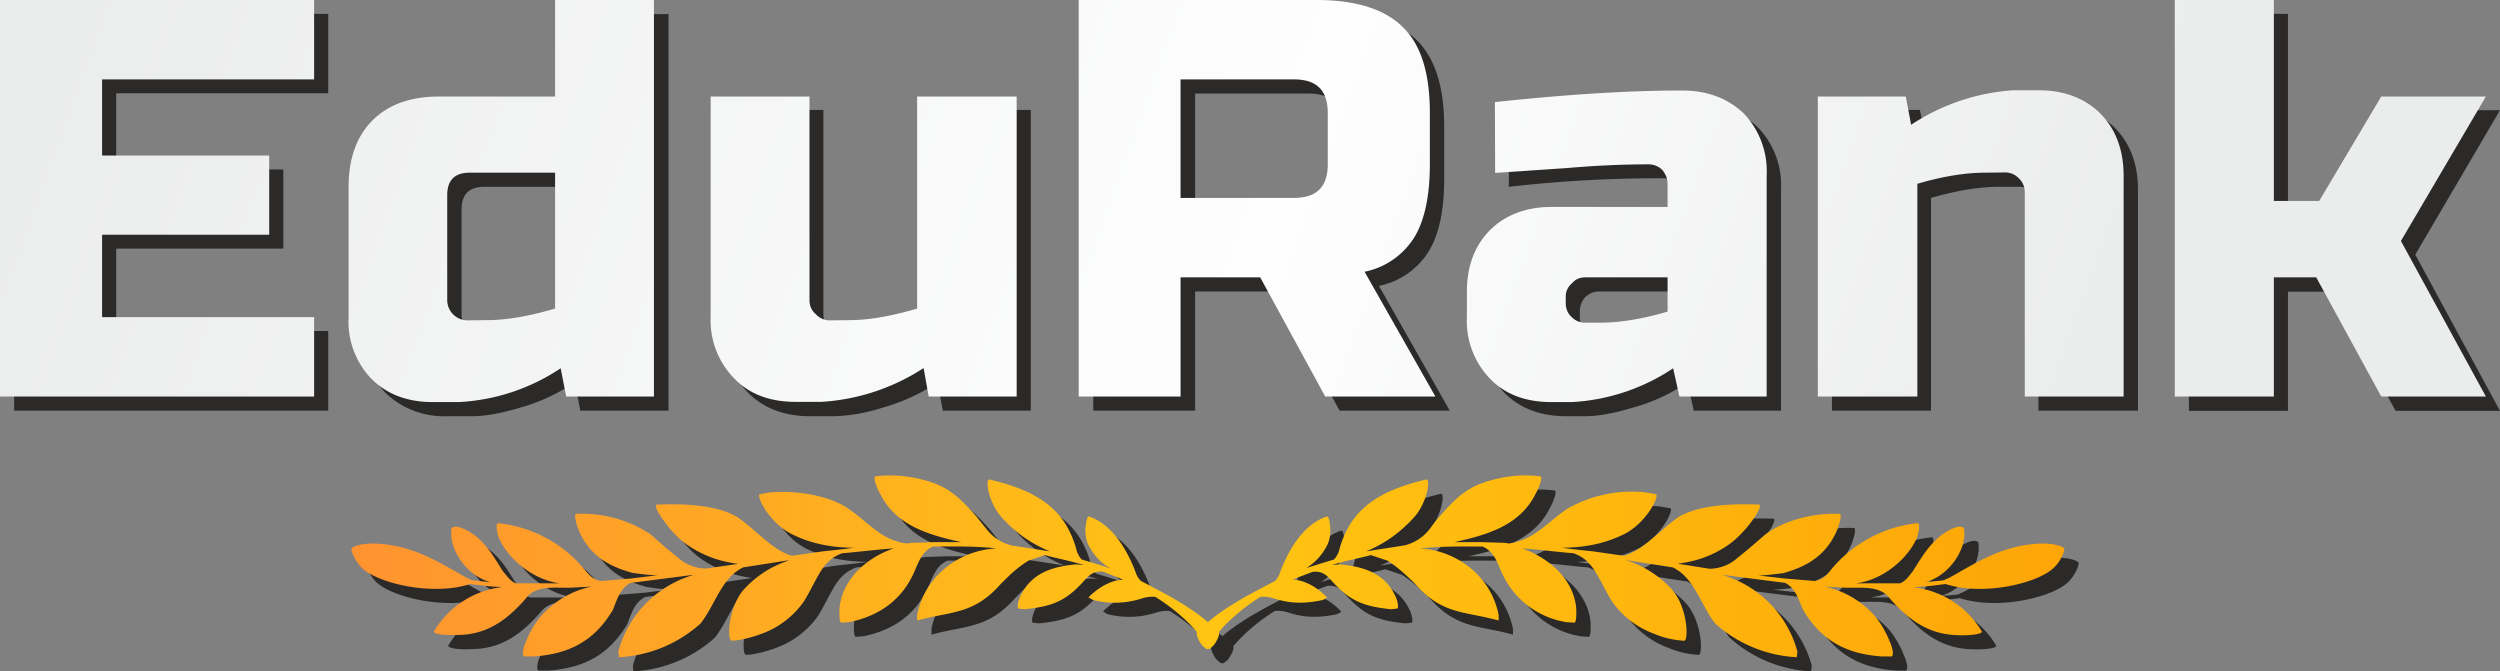
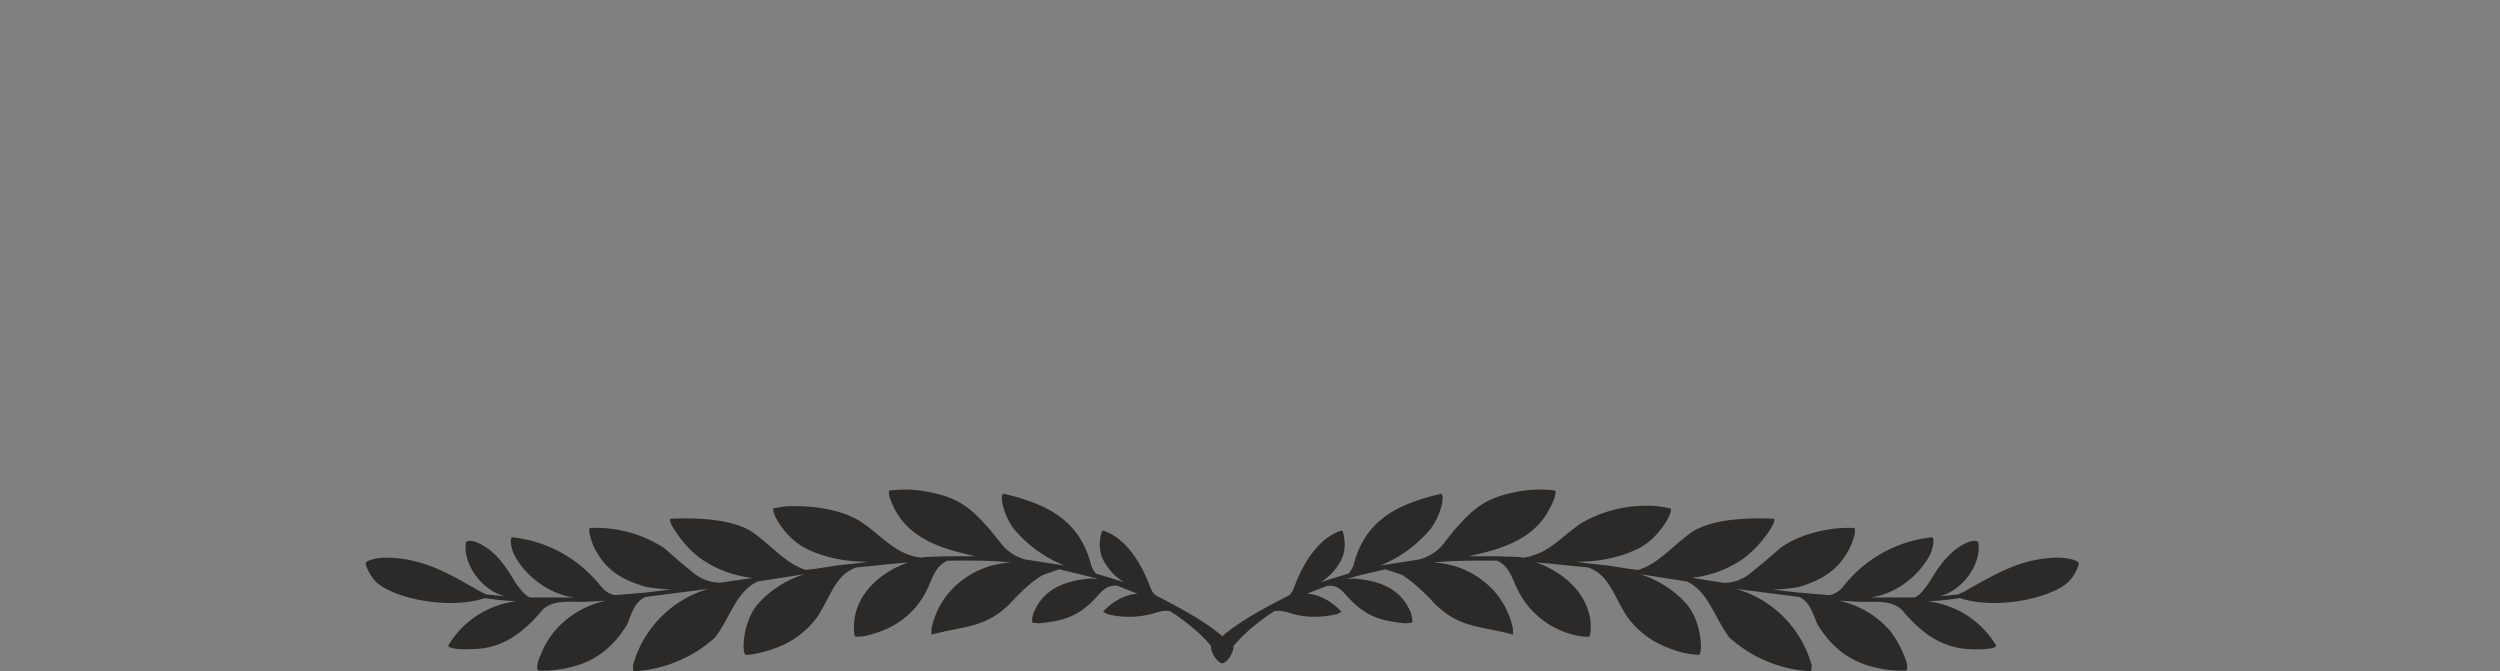
<svg xmlns="http://www.w3.org/2000/svg" xmlns:xlink="http://www.w3.org/1999/xlink" fill-rule="evenodd" clip-rule="evenodd" image-rendering="optimizeQuality" shape-rendering="geometricPrecision" text-rendering="geometricPrecision" width="1080" height="290">
  <rect width="100%" height="100%" fill="#808080" stroke="none" />
  <defs>
    <linearGradient xlink:href="#a" id="d" gradientUnits="userSpaceOnUse" x1="571.6" y1="924.2" x2="3358.4" y2="924.2" gradientTransform="translate(0 -.8) scale(.266)" />
  </defs>
  <defs>
    <linearGradient id="b" x1="-202.7" x2="2881" y1="891.5" y2="1998.8" gradientUnits="userSpaceOnUse">
      <stop offset="0" stop-color="#ebecec" />
      <stop offset=".6" stop-color="#fefefe" />
      <stop offset="1" stop-color="#ebecec" />
    </linearGradient>
    <linearGradient id="a">
      <stop offset="0" stop-color="#ff9330" />
      <stop offset=".5" stop-color="#ffc512" />
      <stop offset="1" stop-color="#fea507" />
    </linearGradient>
    <linearGradient id="c" x1="-202.7" x2="2881" y1="891.5" y2="1998.8" gradientUnits="userSpaceOnUse" xlink:href="#b" gradientTransform="scale(.266)" />
  </defs>
  <path d="M390.5 211.5c-2 0-4.2.2-6.2.4-.8.3 0 3.7 2 7.7 7 13.4 20.5 17.5 35.1 20.7h-11.7l-9.8.3-2.1.3c-1.3-.3-2.7-.3-3.7-.8-8-2-13.9-9-21.3-14.1-8.2-5.8-22.1-8-34-7.2l-4.5.8c-1.6.8 4.3 12.8 14.4 17.6 8.7 4.2 18 5.5 26.3 5.5l-4.3.6-9.3 1-9 1.4-4.3.5c-8.7-2.7-15.1-10.9-23.6-16.7-9-5.3-22.7-5.9-34.8-5.4-.8.3.3 3.2 3 6.7 2.3 3.4 6.3 8 10.6 10.9 7.4 5 14.8 7.1 21.7 8l-13.8 2a18.3 18.3 0 0 1-12-4.5l-5.5-4.5-6.6-5.8a53.7 53.7 0 0 0-32.2-8.8c-.8.3-.2 3.7 1.6 8 4.7 10 12.3 14.6 22.9 17.5 3.7.6 7.4 1 10.8 1l-11.4 1.4-9.5.8-3.7.3c-3.5-.8-4.8-2.4-7-5a56 56 0 0 0-37.4-20c-.8.3-.8 3 .5 6.6 4.3 9.4 15.1 18 26.3 19.4h-19c-1.3-.5-2.1-1.3-3.2-2.4l-2.4-2.9c-3.6-5.7-6.1-10.3-11.1-14.6-1.3-1.2-8.3-6.2-11-4-1.5 9.3 6.7 20.8 16.8 23.4l-8-.8-1-.5-1.3-.6c-12.5-7-23.7-14.4-40.4-14.8-5.3 0-8.8 1.3-9.3 2.1s1.6 5.7 4.5 8.5c6.9 6.6 30.4 12.2 46.8 6.9l6.3.8 3.5.3 4 .2a39.8 39.8 0 0 0-29.5 19.1c-.5 1.1 4 2 10 1.6 12.4 0 21.2-6 29.8-15.9 4.2-5.6 12-4.4 18.9-4.5l9.3-.5a40.3 40.3 0 0 0-22 13 37.8 37.8 0 0 0-6.2 10.6c-1.6 3.4-1.8 6.4-.8 6.6h4c14.5-1 25.9-6 34.3-20.1 2-5 3.1-9.3 7.7-11.7l27.3-3.5a47.5 47.5 0 0 0-32.6 33.2l.2 2.4h.3a57 57 0 0 0 35-14.6c6.7-8.8 9-19.7 18.4-24.2l10.3-1.6 10.1-1.6a44.9 44.9 0 0 0-20.2 12.8c-6.9 8-7.1 22-5.3 22 .8.3 6.7-.5 13-2.9a38.2 38.2 0 0 0 18.3-14c6.2-10.2 7.7-17.6 16.5-20.8 7.6-.6 13.8-1.5 22.3-2.1-10.1 3.4-21.9 12-23.3 25.5-.3 3.7 0 6.6.7 6.6l3.2-.2c12.4-2.5 22.7-9.1 28.2-21.5 2.1-4.8 3.4-9 8.2-11.2 7.5 0 17.3-.3 27.4.8a38 38 0 0 0-25.3 11.4 34.8 34.8 0 0 0-9 17.3v2.4h.3c14.6-4 24.2-2.5 35.8-15.7 4-4 7-7 12-10l7.1-2.5c5.9 1.6 10.7 2.4 16.8 4.3l-3.2-.3c-10.5.9-20.2 4-24.7 14.9-.8 2.4-.8 4.2-.3 4.2l2.7.3c12.4-1.3 18.3-3.7 26.5-13.3 1.9-1.8 3.8-3.2 7.2-3l8.8 3.5c-5.6.2-11.2 3.8-14.9 7.7l1.9 1.1a38.2 38.2 0 0 0 21.5-.8c1.8-.5 3.7-.8 5.5-.5 6.7 4.2 12.3 9 16 13l1.8 2.1c-.2 1.3.6 3.2 1.6 4.8a8.4 8.4 0 0 0 2.7 2.6h1c.8-.5 2-1.3 2.7-2.6 1-1.6 1.9-3.5 1.6-4.8l1.9-2.1c3.7-4 9.2-8.8 15.9-13 1.8-.3 3.7 0 5.6.5 7.3 2.5 14 2.4 21.5.8l1.8-1c-3.6-4-9.3-7.6-14.8-7.8 3-1.3 6.2-2.5 8.7-3.4 3.5-.3 5.3 1 7.2 3 8.3 9.5 14.2 12 26.6 13.2l2.6-.3c.5 0 .5-1.8-.3-4.2-4.4-11-14.2-14-24.7-14.9l-3.1.3c6-2 10.8-2.7 16.7-4.3l7.2 2.4c4.8 3.1 8 6.2 12 10.1 11.5 13.2 21.1 11.7 35.8 15.7h.2v-2.4a34.8 34.8 0 0 0-9-17.3 37.9 37.9 0 0 0-25.2-11.4c10-1 19.9-.8 27.3-.8 4.8 2.1 6.1 6.4 8.3 11.2a36.8 36.8 0 0 0 28.1 21.5l3.2.2c.8 0 1-2.9.8-6.6-1.5-13.4-13.3-22-23.4-25.5 8.5.6 14.7 1.5 22.3 2.1 8.8 3.2 10.4 10.6 16.5 20.7a38.2 38.2 0 0 0 18.3 14.1 38.6 38.6 0 0 0 13 3c1.9 0 1.6-14.1-5.3-22.1a44.9 44.9 0 0 0-20.2-12.8l10.1 1.6 10.4 1.6c9.3 4.5 11.7 15.4 18.3 24.2a57 57 0 0 0 35 14.6h.3l.3-2.4a47.5 47.5 0 0 0-32.7-33.2l27.4 3.5c4.5 2.4 5.5 6.6 7.7 11.7 8.4 14 19.8 19.1 34.2 20.1h4c1-.2.8-3.2-.8-6.6a42.4 42.4 0 0 0-6-10.6 40.3 40.3 0 0 0-22.1-13l9.3.5c6.8.1 14.6-1 18.8 4.5 8.6 10 17.4 15.8 29.8 16 6 .2 10.6-.6 10-1.7a39.8 39.8 0 0 0-29.4-19l4-.3 3.4-.3 6.4-.8c16.3 5.3 39.8-.3 46.7-6.9 3-2.8 5-7.7 4.5-8.5-.5-.8-4-2.1-9.3-2.1-16.6.4-27.8 7.9-40.3 14.8l-1.4.6-1 .5-8 .8c10.1-2.6 18.3-14.1 16.7-23.4-2.6-2.2-9.6 2.8-10.8 4-5 4.3-7.6 8.9-11.2 14.6l-2.4 3c-1 1-1.8 1.8-3.2 2.3h-19c11.1-1.3 21.9-10 26.2-19.4 1.3-3.7 1.3-6.3.5-6.6a56 56 0 0 0-37.4 20c-2.1 2.6-3.5 4.2-7 5l-3.6-.3-9.6-.8-11.4-1.3c3.4 0 7.2-.5 10.9-1 10.6-3 18.1-7.7 22.8-17.6 1.9-4.3 2.4-7.7 1.6-8-11.4-.6-24.4 3-32.1 8.8l-6.7 5.8-5.5 4.5a18.3 18.3 0 0 1-12 4.6l-13.8-2.2c6.9-.8 14.3-2.9 21.8-8 4.2-2.9 8.2-7.4 10.6-10.8 2.7-3.5 3.7-6.4 3-6.7-12.1-.5-25.8.1-34.9 5.4-8.5 5.8-14.8 14-23.6 16.7l-4.3-.5-9-1.4-9.3-1-4.2-.6c8.2 0 17.5-1.3 26.3-5.5 10-4.8 15.9-16.8 14.3-17.6l-4.5-.8a55.9 55.9 0 0 0-34 7.2c-7.4 5-13.3 12-21.2 14-1.1.6-2.4.6-3.8.9l-2-.3-10-.3h-11.6c14.6-3.2 28.2-7.3 35-20.7 2.2-4 3-7.4 2.2-7.7a52.3 52.3 0 0 0-16.7.6c-13.3 2.7-18.1 6.7-26.9 16.7l-2.4 3-2 2.6a19.7 19.7 0 0 1-10.7 6.9l-16.7 2.6c7.1-2.9 13.8-7.1 20.4-14.3 5.6-5.9 7.7-16.2 5.9-16.7-20.3 4.7-33.3 12.3-38 31.3-.6 1-1 2.1-2.1 3.2l-5.9 1.8-6 1.9a24.4 24.4 0 0 0 9.2-10.4c1-2.4 1.3-5.3 1-7.7-.2-2.4-.7-4.2-1.3-4.2-11.3 3.6-17.7 17.1-20.4 24.4a8.5 8.5 0 0 1-2.1 3.5c-10.6 5.5-20.6 10.7-28.7 17.5l-.3.3-.2-.3c-8.2-6.8-18.1-12-28.7-17.5a8.5 8.5 0 0 1-2.2-3.5c-2.7-7.3-9.1-20.8-20.4-24.4-.5 0-1 1.8-1.3 4.2-.3 2.4 0 5.3 1 7.7a24.4 24.4 0 0 0 9.3 10.4l-6-1.9-6-1.8c-1-1-1.5-2.1-2-3.2-4.7-19-17.7-26.6-38-31.3-1.9.5.2 10.8 5.8 16.7a55.5 55.5 0 0 0 20.5 14.3l-16.8-2.6a19.6 19.6 0 0 1-10.6-7l-2.1-2.6-2.4-3c-8.7-9.9-13.6-14-26.8-16.6a52.3 52.3 0 0 0-10.5-1z" fill="#2b2a29" />
-   <path fill="#2b2a29" fill-rule="nonzero" d="M141.8 177.4H6.1V6h135.7v34.3H50.2v32.9h72.2v34.2H50.2V143h91.6zm108.9 0-2.4-12.2a82 82 0 0 1-23.6 10.9c-8 2.4-15 3.7-20.5 3.7h-10.9a36.5 36.5 0 0 1-26.8-10.1 36 36 0 0 1-9.8-26.6V86.8c0-12.2 3.4-21.7 10.3-28.6 7-7.2 16.5-10.7 28.7-10.7H246V6.1h42.8v171.3zm-34.3-33.2a106 106 0 0 0 29.5-4.8V80.7h-36.6c-6.7 0-9.9 3.2-9.9 9.9v45.1c0 2.4.8 4.5 2.4 6.1a8.4 8.4 0 0 0 6.1 2.4zm156.7 0c8.5 0 18.3-1.6 29.2-4.8V47.5h43v129.9h-38l-2.3-12.2a82 82 0 0 1-23.7 10.9 76.2 76.2 0 0 1-20.4 3.7h-11.2c-10.9 0-19.9-3.5-26.5-10.1A36.3 36.3 0 0 1 313 143V47.5h42.7v88.2c0 2.4.8 4.5 2.7 6.1a8 8 0 0 0 6.1 2.4zm99-138H575c17 0 29.5 3.6 37.2 11.3 8 8 11.7 20.5 11.7 37.5v22c0 13.6-2.1 24-6.7 31.6a33 33 0 0 1-21.5 14.9l30.6 53.9h-47.6l-28.1-51.5h-34.3v51.5h-44zM579.8 55c0-9.9-4.8-14.6-14.6-14.6h-48.9v51.2h48.9c9.8 0 14.6-4.8 14.6-14.6zm117.6 90.5c8.5 0 18.4-1.6 29.3-5v-14.6H691c-2.4 0-4.3.8-6.1 2.4a8.9 8.9 0 0 0-2.4 6v2.7c0 2.4.8 4.5 2.4 6.1a8.9 8.9 0 0 0 6 2.4zM652 50.2c29.8-3.5 56.9-5 80.8-5 11.1 0 19.9 3.4 26.8 10a36 36 0 0 1 9.8 26.6v95.6h-37.7l-2.7-12.2a79 79 0 0 1-23.6 10.9c-8 2.4-14.9 3.7-20.4 3.7h-8.5c-11.2 0-20-3.5-26.6-10.1a36.3 36.3 0 0 1-10-26.6V132c0-11.2 3.4-20 10-26.6 6.6-6.6 15.4-10 26.6-10h50.2v-9.9c0-2.4-.8-4.5-2.4-6.1A8.4 8.4 0 0 0 718 77a572 572 0 0 0-66.2 3.7zm211.7 30.5c-8.8 0-18.3 1.6-29.5 4.8v91.9h-42.8V47.5h38l2.4 12.2a90.8 90.8 0 0 1 44-14.6H887c11 0 20 3.5 26.6 10.1 6.6 6.7 10 15.7 10 26.6v95.6h-43V89.2c0-2.4-.7-4.5-2.3-6a8.4 8.4 0 0 0-6.1-2.5zM988.4 126v51.5h-42.8V6h42.8v87h19.6l26.9-45.4h45.1l-36.6 62.4 36.6 67.5h-45.1l-28.2-51.5z" />
-   <path fill="url(#c)" d="M135.7 171.3H0V0h135.7v34.3H44.1v32.9h72.2v34.2H44.1V137h91.6zm108.9 0-2.4-12.2a87.1 87.1 0 0 1-44.1 14.6h-10.9c-11.1 0-19.9-3.2-26.8-10.1a35.7 35.7 0 0 1-9.8-26.6V80.7c0-12.2 3.4-21.7 10.3-28.7 7-6.9 16.5-10.3 28.7-10.3h50.2V0h42.7v171.3zm-34.3-33c8.8 0 18.6-1.8 29.5-5V74.6H203c-6.6 0-9.8 3.2-9.8 9.8v45.2a8.8 8.8 0 0 0 8.5 8.8zm156.7 0c8.5 0 18.3-1.8 29.2-5V41.7h43v129.6h-38L399 159a90.8 90.8 0 0 1-44.1 14.6h-11.2c-10.9 0-19.9-3.2-26.5-10.1A35.8 35.8 0 0 1 307 137V41.7h42.7v87.9c0 2.4.8 4.5 2.7 6.1a8.2 8.2 0 0 0 6 2.7zM466 0h102.8c17 0 29.5 4 37.2 11.7 8 7.7 11.7 20.2 11.7 37.2v22c0 13.5-2.2 24.2-6.7 31.6a33 33 0 0 1-21.5 14.9l30.6 53.9h-47.6l-28.1-51.5H510v51.5h-44zm107.6 48.9c0-9.9-4.8-14.6-14.6-14.6h-49v51.2h49c9.8 0 14.6-4.8 14.6-14.6zm117.6 90.5c8.5 0 18.4-1.6 29.2-4.8v-14.8h-35.3c-2.6 0-4.5.8-6 2.6a7.3 7.3 0 0 0-2.7 6.1v2.4c0 2.4.8 4.5 2.6 6.1a8 8 0 0 0 6.1 2.4zm-45.4-95.3c30-3.2 56.9-5 80.8-5 11.1 0 19.9 3.4 26.8 10a36.3 36.3 0 0 1 9.8 26.8v95.4h-37.7l-2.7-12.2a87.1 87.1 0 0 1-43.8 14.6h-8.7c-11 0-20-3.2-26.6-10.1a35.8 35.8 0 0 1-10-26.6v-11c0-11 3.4-20 10-26.6 6.6-6.6 15.7-10 26.6-10h50.1v-9.9c0-2.4-.8-4.2-2.3-6.1a8.4 8.4 0 0 0-6.2-2.4c-10.6 0-22.3.5-35 1.6l-31 2.1zm211.7 30.5c-8.5 0-18.4 1.6-29.2 4.8v91.9h-43V41.7h38l2.3 12.2a90.8 90.8 0 0 1 44-14.9h11.2c11 0 20 3.5 26.6 10.1 6.6 6.7 10 15.7 10 26.8v95.4h-42.7V83c0-2.4-1-4.5-2.6-6a8 8 0 0 0-6.1-2.5zm124.8 45.2v51.5h-42.8V0h42.8v86.8h19.6l26.8-45.1h45.2l-36.7 62.4 36.7 67.2h-45.2l-28.1-51.5z" />
-   <path d="M384.4 205.4c-2 0-4.2.1-6.3.4-.8.3 0 3.7 2.2 7.7 6.8 13.4 20.4 17.5 35 20.7h-11.7l-9.8.3-2.1.3c-1.3-.3-2.7-.3-3.7-.8-8-2-13.9-9-21.3-14.1-8.2-5.8-22.1-8.1-34-7.2l-4.5.8c-1.6.8 4.3 12.8 14.4 17.5 8.7 4.3 18 5.6 26.3 5.6l-4.3.6-9.3 1-9 1.3-4.3.6c-8.7-2.7-15.1-11-23.6-16.8-9-5.2-22.8-5.8-34.8-5.3-.8.3.3 3.2 3 6.7 2.3 3.4 6.3 8 10.6 10.9 7.4 5 14.8 7.1 21.7 8l-13.8 2a18.3 18.3 0 0 1-12-4.5l-5.5-4.5-6.6-5.8a53.7 53.7 0 0 0-32.2-8.8c-.8.3-.2 3.7 1.6 8 4.7 10 12.3 14.6 22.9 17.5 3.7.5 7.4 1 10.8 1l-11.4 1.4-9.5.8-3.8.3c-3.4-.8-4.7-2.4-6.9-5a56 56 0 0 0-37.4-20c-.8.3-.8 3 .5 6.6 4.3 9.4 15.1 18 26.3 19.4h-19.1c-1.3-.5-2.1-1.3-3.2-2.4l-2.4-2.9c-3.6-5.7-6.1-10.3-11.1-14.6-1.3-1.2-8.3-6.2-11-4-1.5 9.2 6.7 20.8 16.8 23.4l-8-.8-1-.5-1.3-.6c-12.5-7-23.7-14.4-40.4-14.8-5.3 0-8.8 1.3-9.3 2-.5.9 1.6 5.8 4.5 8.6 6.9 6.6 30.4 12.2 46.7 6.9l6.4.8 3.5.3 4 .2a39.8 39.8 0 0 0-29.5 19.1c-.6 1.1 4 1.9 10 1.6 12.4 0 21.2-6 29.8-15.9 4.2-5.6 12-4.4 18.9-4.5l9.3-.5a40.3 40.3 0 0 0-22 13 37.8 37.8 0 0 0-6.2 10.6c-1.6 3.4-1.8 6.4-.8 6.6h4c14.5-1 25.9-6 34.3-20.2 2-5 3.1-9.2 7.7-11.6l27.3-3.5a47.5 47.5 0 0 0-32.7 33.2l.3 2.4h.3a57 57 0 0 0 35-14.6c6.7-8.8 9-19.7 18.4-24.2l10.3-1.6 10.1-1.6a44.9 44.9 0 0 0-20.2 12.8c-6.9 8-7.2 22-5.3 22 .8.3 6.6-.5 13-2.9a38.2 38.2 0 0 0 18.3-14c6.2-10.2 7.7-17.6 16.5-20.8 7.6-.6 13.8-1.5 22.3-2.1-10.1 3.4-21.9 12-23.4 25.5-.2 3.7 0 6.6.8 6.6l3.2-.2c12.4-2.5 22.7-9.1 28.2-21.6 2.1-4.7 3.4-9 8.2-11.1 7.4 0 17.3-.3 27.4.8a38 38 0 0 0-25.3 11.4 34.8 34.8 0 0 0-9 17.3v2.4h.3c14.6-4 24.2-2.5 35.8-15.7 4-4 7-7 12-10.1l7.1-2.4c5.9 1.6 10.7 2.4 16.8 4.3l-3.2-.3c-10.5.9-20.2 3.9-24.7 14.9-.8 2.4-.8 4.2-.3 4.2l2.7.3c12.4-1.3 18.2-3.7 26.5-13.3 1.9-1.9 3.7-3.2 7.2-3l8.8 3.5c-5.6.2-11.2 3.8-15 7.7l2 1.1a38.2 38.2 0 0 0 21.5-.8c1.8-.5 3.7-.8 5.5-.5 6.7 4.2 12.3 9 16 13l1.8 2.1c-.2 1.3.6 3.2 1.6 4.8a8.4 8.4 0 0 0 2.7 2.6h1c.8-.5 1.9-1.3 2.7-2.6 1-1.6 1.9-3.5 1.6-4.8l1.8-2.1c3.8-4 9.3-8.8 16-13 1.8-.3 3.7 0 5.6.5 7.3 2.5 14 2.4 21.5.8l1.8-1c-3.6-4-9.3-7.6-14.8-7.8 3-1.3 6.2-2.5 8.7-3.4 3.5-.3 5.3 1 7.2 2.9 8.3 9.6 14.2 12 26.5 13.3l2.7-.3c.5 0 .5-1.8-.3-4.2-4.4-11-14.2-14-24.7-14.9l-3.1.3c6-2 10.8-2.7 16.7-4.3l7.2 2.4c4.8 3.1 8 6.2 11.9 10 11.6 13.3 21.2 11.8 35.9 15.8h.2v-2.4a34.8 34.8 0 0 0-9-17.3 37.9 37.9 0 0 0-25.2-11.4c10-1 19.9-.8 27.3-.8 4.8 2.1 6.1 6.4 8.2 11.1a36.8 36.8 0 0 0 28.2 21.6l3.2.2c.8 0 1-2.9.8-6.6-1.5-13.5-13.3-22-23.4-25.5 8.5.6 14.7 1.5 22.3 2.1 8.8 3.2 10.4 10.6 16.5 20.7a38.2 38.2 0 0 0 18.3 14.1 38.6 38.6 0 0 0 13 3c1.9 0 1.6-14.2-5.3-22.1a45 45 0 0 0-20.2-12.8l10.1 1.6 10.4 1.6c9.3 4.5 11.7 15.4 18.3 24.2a57 57 0 0 0 35 14.6h.3l.3-2.4a47.5 47.5 0 0 0-32.7-33.2l27.4 3.5c4.5 2.4 5.5 6.6 7.7 11.6 8.4 14.2 19.8 19.2 34.2 20.2h4c1-.2.8-3.2-.8-6.6a42.5 42.5 0 0 0-6.1-10.6 40.3 40.3 0 0 0-22-13l9.3.5c6.8.1 14.6-1 18.8 4.5 8.6 9.9 17.4 15.8 29.7 16 6.2.2 10.7-.6 10.1-1.7a39.8 39.8 0 0 0-29.4-19l4-.3 3.4-.3 6.4-.8c16.3 5.3 39.8-.3 46.7-7 3-2.7 5-7.6 4.5-8.4-.5-.8-4-2.1-9.3-2.1-16.7.4-27.8 7.8-40.3 14.8l-1.4.6-1 .5-8 .8c10.1-2.6 18.3-14.2 16.7-23.4-2.6-2.2-9.6 2.8-10.8 4-5 4.3-7.6 8.9-11.2 14.6l-2.4 3c-1 1-1.9 1.8-3.2 2.3h-19.1c11.2-1.3 22-10 26.3-19.4 1.3-3.7 1.3-6.3.5-6.6a56 56 0 0 0-37.4 20c-2.1 2.6-3.5 4.2-7 5l-3.6-.3-9.6-.8-11.4-1.3c3.4 0 7.1-.6 10.9-1 10.6-3 18.1-7.7 22.8-17.6 1.9-4.3 2.4-7.7 1.6-8-11.4-.6-24.4 3-32.1 8.8l-6.7 5.8-5.5 4.5a18.3 18.3 0 0 1-12 4.6l-13.8-2.2c6.9-.8 14.3-2.9 21.8-8 4.2-2.9 8.2-7.4 10.6-10.8 2.6-3.5 3.7-6.4 3-6.7-12.1-.5-25.8.1-34.9 5.3-8.5 5.9-14.8 14.1-23.6 16.8l-4.3-.6-9-1.3-9.3-1-4.2-.6c8.2 0 17.5-1.3 26.3-5.6 10-4.7 15.9-16.7 14.3-17.5l-4.5-.8a55.9 55.9 0 0 0-34 7.2c-7.4 5-13.3 12-21.3 14-1 .6-2.3.6-3.7.9l-2-.3-10-.3h-11.6c14.6-3.2 28.2-7.3 35-20.7 2.2-4 3-7.4 2.2-7.7a52.3 52.3 0 0 0-16.8.6c-13.2 2.7-18 6.7-26.8 16.7l-2.4 2.9-2 2.7a19.6 19.6 0 0 1-10.7 6.9l-16.7 2.6c7.1-2.9 13.8-7.2 20.4-14.3 5.6-5.9 7.7-16.2 5.8-16.8-20.2 4.8-33.2 12.4-38 31.4-.5 1-1 2.1-2 3.2l-5.9 1.8-6.1 1.9a24.4 24.4 0 0 0 9.3-10.4c1-2.4 1.3-5.3 1-7.7-.2-2.4-.7-4.2-1.3-4.2-11.3 3.6-17.7 17-20.4 24.4a8.5 8.5 0 0 1-2.1 3.5c-10.6 5.5-20.6 10.7-28.7 17.5l-.3.3-.3-.3c-8-6.8-18-12-28.6-17.5a8.5 8.5 0 0 1-2.2-3.5c-2.7-7.3-9.1-20.8-20.4-24.4-.5 0-1 1.8-1.3 4.2-.3 2.4 0 5.3 1 7.7a24.4 24.4 0 0 0 9.3 10.4l-6-1.9-6-1.8c-1-1-1.5-2.2-2-3.2-4.8-19-17.7-26.6-38-31.4-1.9.6.2 11 5.8 16.8a55.5 55.5 0 0 0 20.5 14.3l-16.8-2.6a19.6 19.6 0 0 1-10.6-7l-2.1-2.6-2.4-3c-8.8-9.9-13.6-14-26.8-16.6a52.3 52.3 0 0 0-10.5-1z" fill="url(#d)" />
</svg>